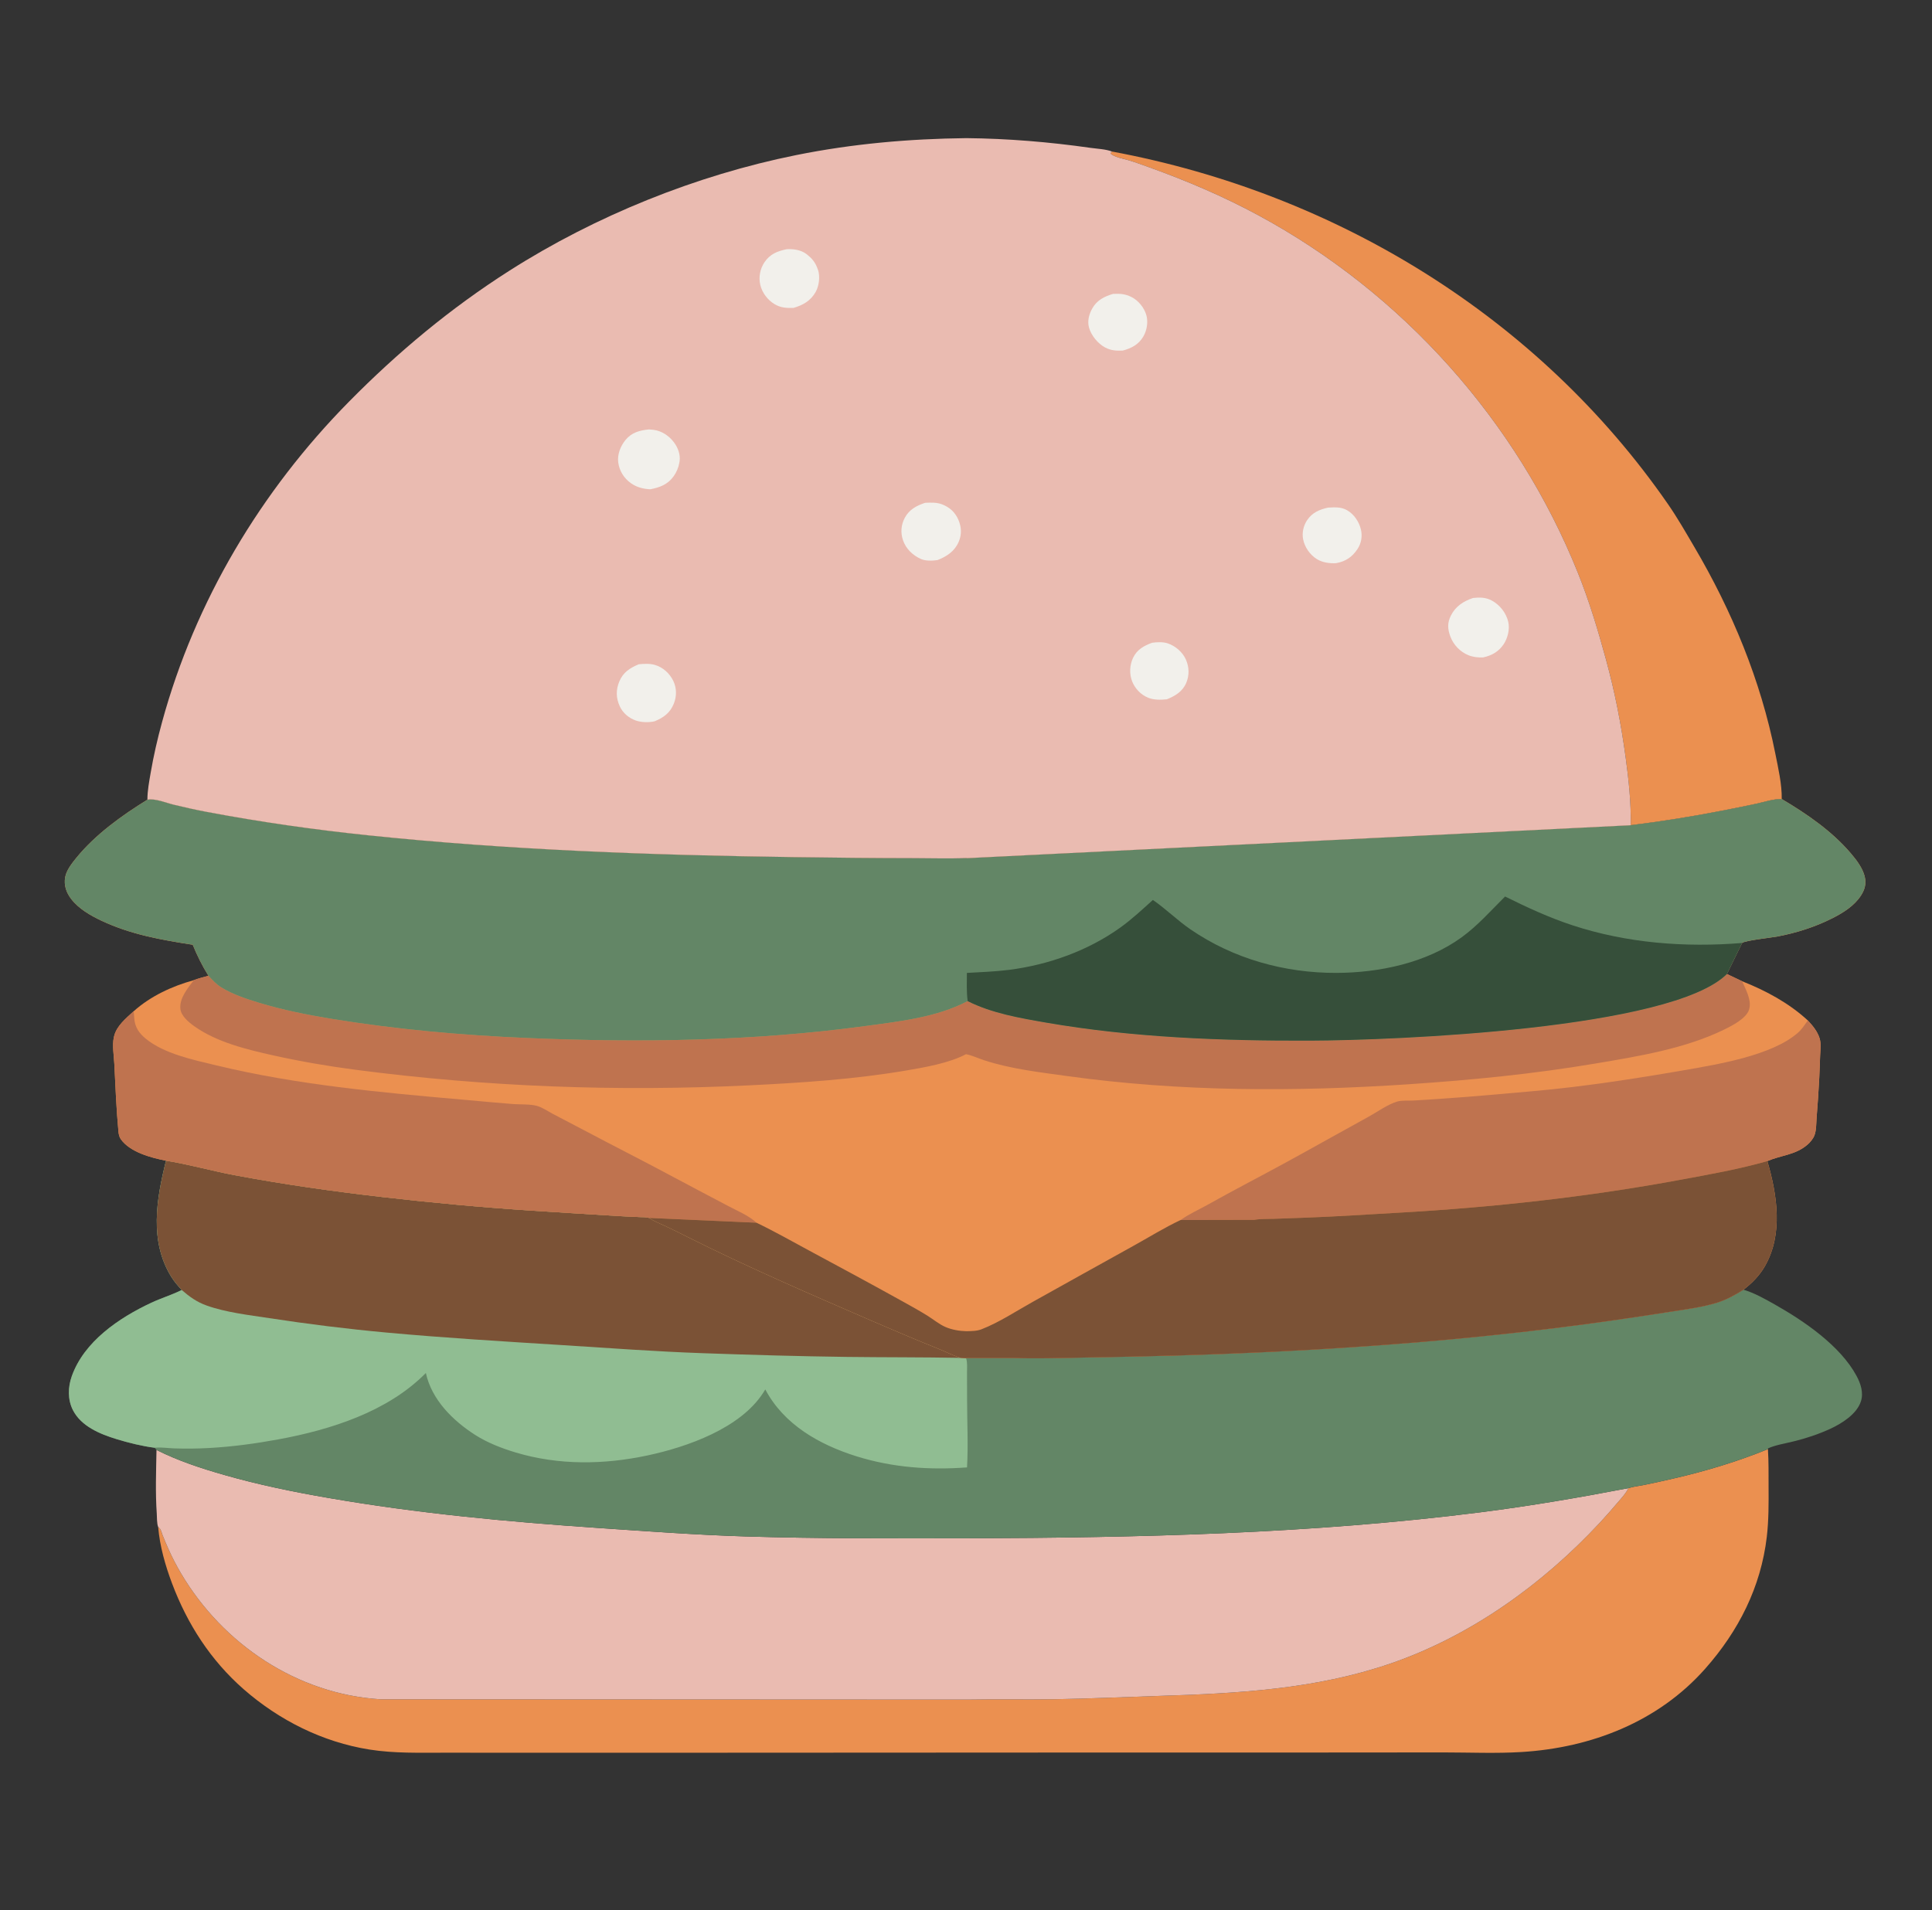
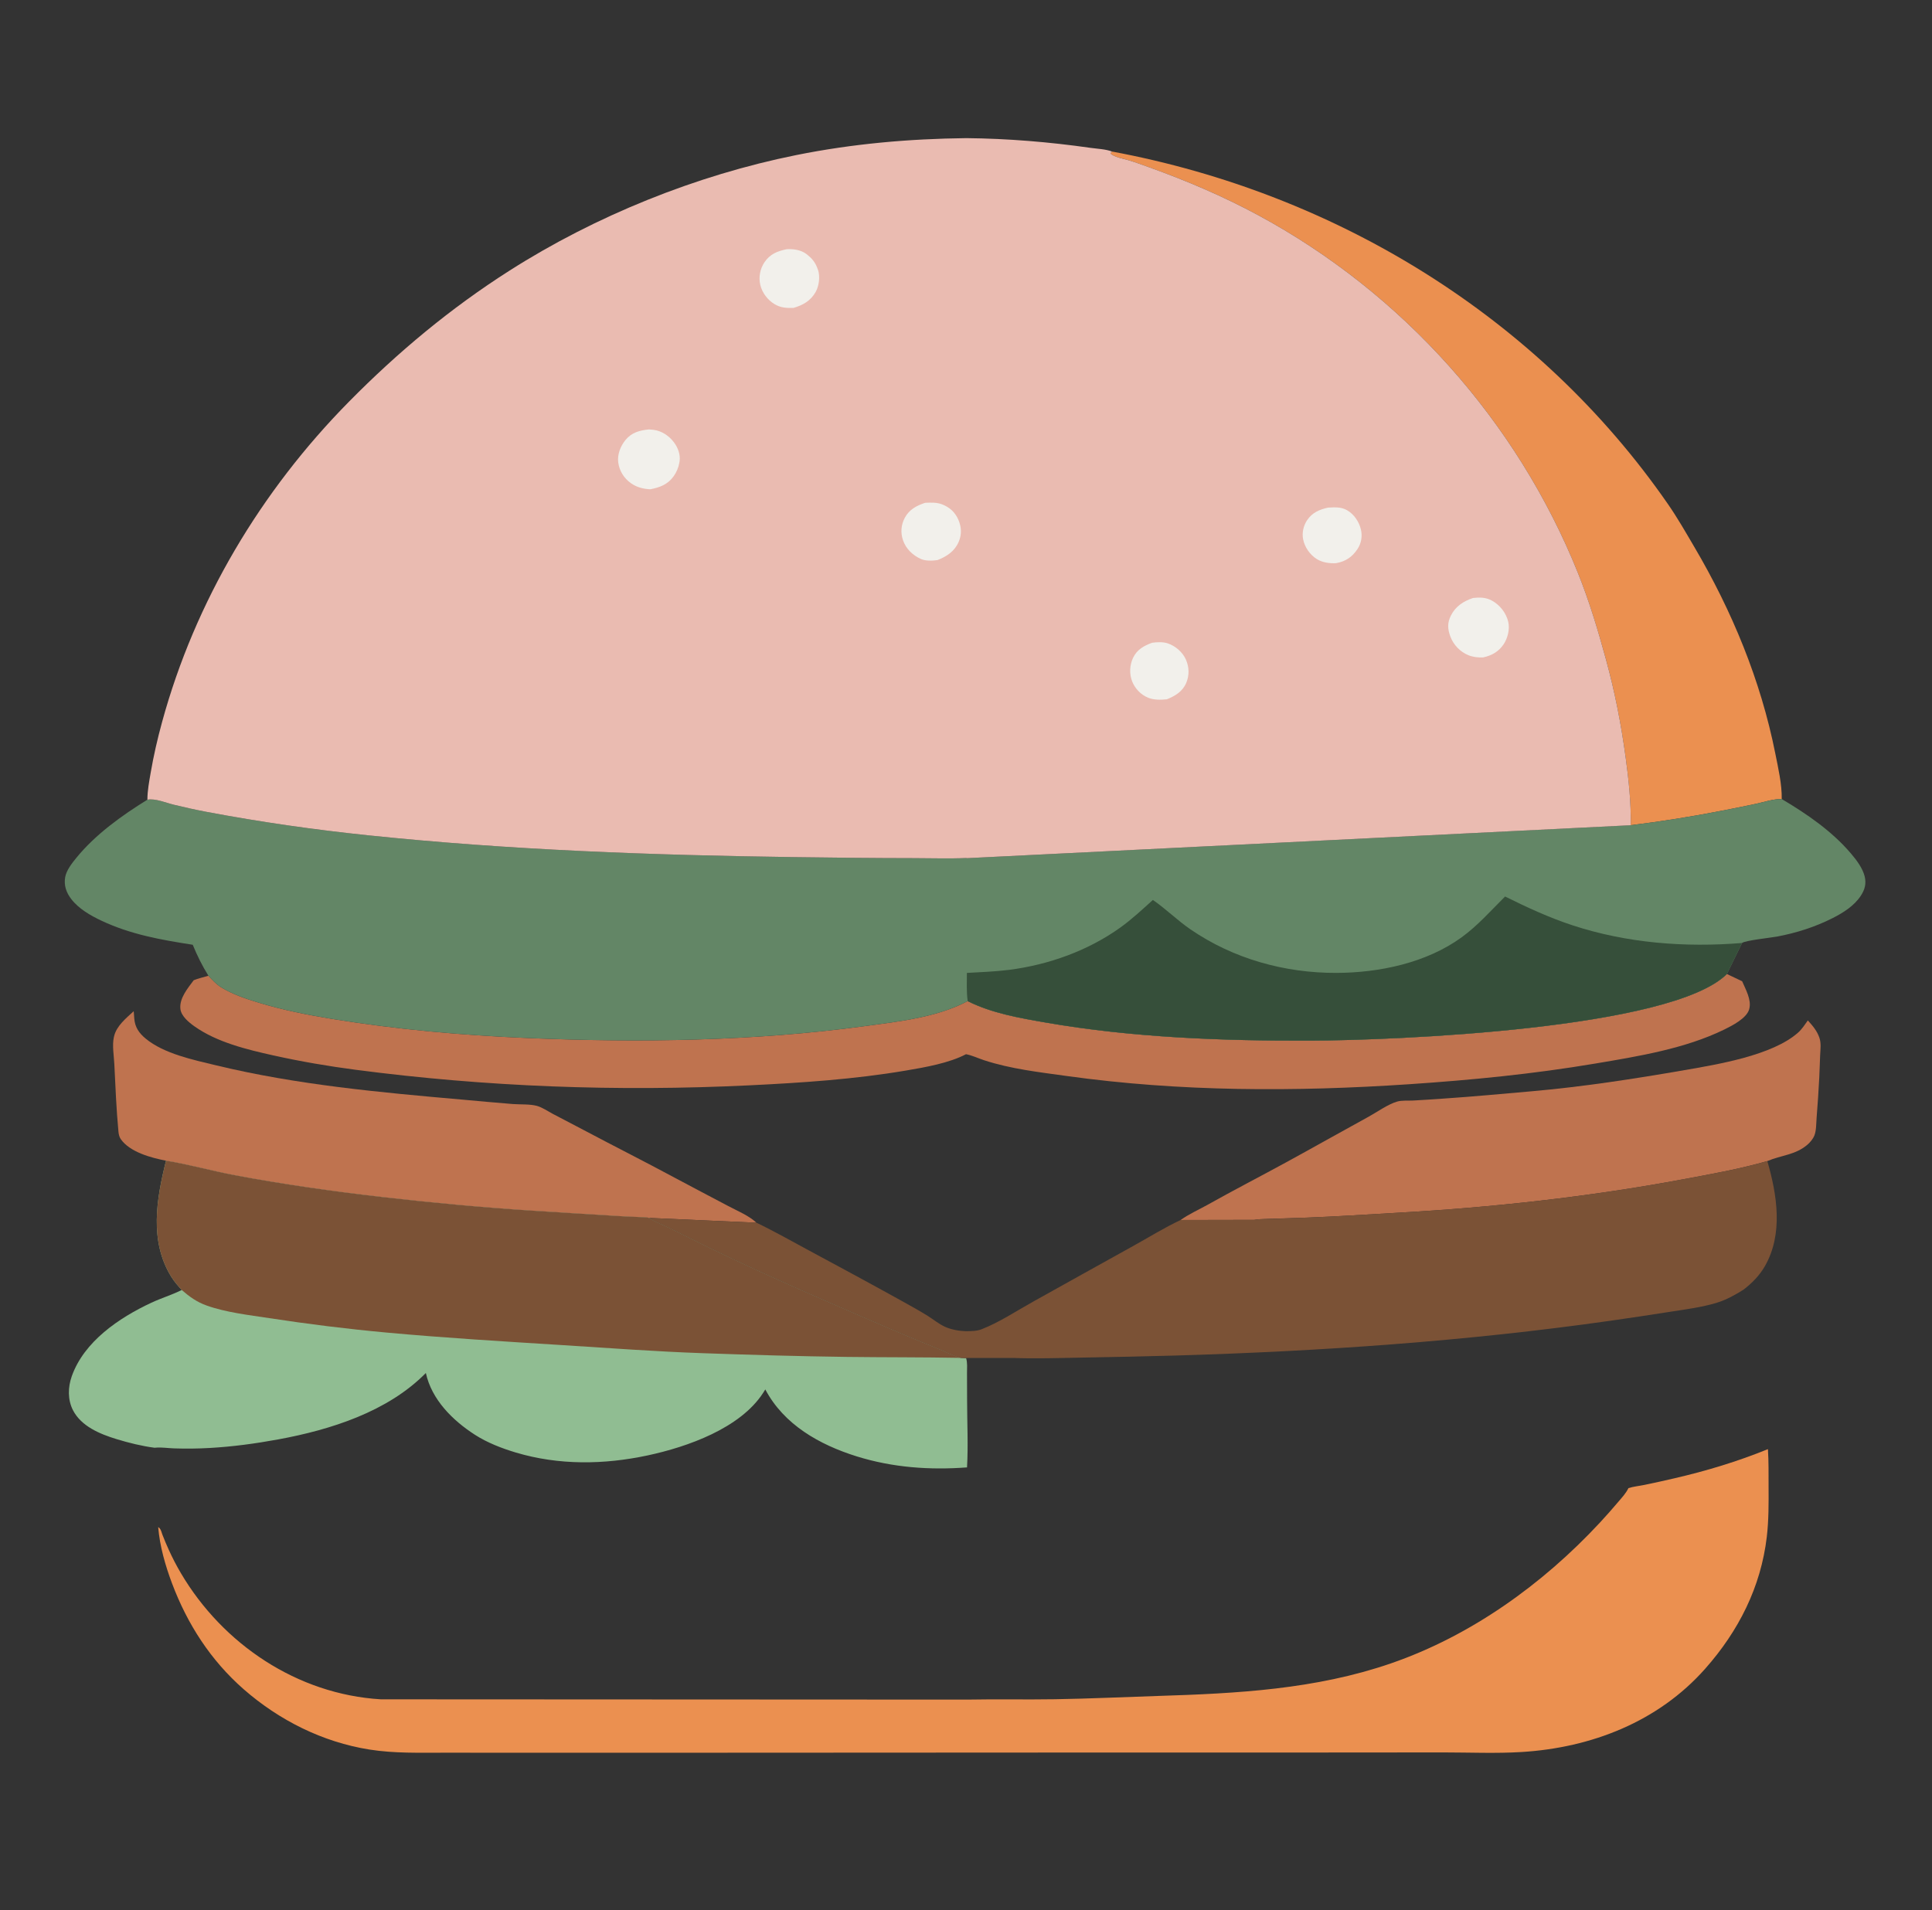
<svg xmlns="http://www.w3.org/2000/svg" width="90" height="89" viewBox="0 0 90 89" fill="none">
  <rect x="0" y="0" width="90" height="89" fill="#333333" stroke="none" />
  <g clip-path="url(#clip0_205_210)">
    <path d="M51.8 7.06C62.243 9.006 71.675 14.783 77.701 23.489C78.144 24.128 78.532 24.81 78.926 25.48C80.684 28.465 82.023 31.703 82.699 35.101C82.835 35.785 83.011 36.53 83 37.229C82.602 37.224 82.212 37.361 81.826 37.446C81.275 37.567 80.72 37.673 80.166 37.782C78.778 38.053 77.369 38.276 75.966 38.449C75.985 37.415 75.87 36.328 75.731 35.304C75.518 33.743 75.226 32.24 74.811 30.719C74.439 29.36 74.032 28.005 73.506 26.695C70.67 19.635 65.347 13.658 58.595 10.018C56.968 9.141 55.288 8.425 53.548 7.801C53.23 7.687 52.913 7.569 52.59 7.471C52.355 7.4 51.89 7.322 51.728 7.149L51.8 7.06Z" fill="#EB9050" />
    <path d="M75.859 69.336C76.084 69.262 76.362 69.235 76.596 69.187C77.063 69.092 77.528 68.987 77.992 68.88C79.485 68.535 80.939 68.096 82.357 67.519C82.394 68.093 82.385 68.672 82.387 69.247C82.391 70.032 82.396 70.827 82.304 71.608C82.028 73.946 80.992 75.991 79.433 77.752C77.246 80.222 74.137 81.431 70.883 81.631C69.685 81.705 68.457 81.65 67.255 81.65C65.009 81.651 62.762 81.653 60.516 81.655C53.466 81.658 46.416 81.652 39.365 81.661C34.552 81.667 29.738 81.663 24.924 81.665C23.522 81.665 22.12 81.665 20.719 81.663C19.545 81.662 18.373 81.7 17.21 81.516C15.03 81.171 13.001 80.15 11.353 78.708C9.815 77.361 8.728 75.673 8.014 73.774C7.701 72.941 7.442 72.04 7.369 71.15L7.416 71.186C7.509 71.274 7.521 71.393 7.566 71.507C7.66 71.748 7.762 71.99 7.87 72.226C8.037 72.594 8.224 72.954 8.43 73.303C10.375 76.599 13.841 78.942 17.742 79.176L45.045 79.189C46.41 79.163 47.776 79.194 49.141 79.172C50.742 79.147 52.342 79.07 53.942 79.019C57.63 78.903 61.281 78.713 64.796 77.501C68.523 76.216 71.862 73.812 74.519 70.954C74.818 70.633 75.105 70.307 75.388 69.972C75.562 69.767 75.74 69.58 75.859 69.336Z" fill="#EB9050" />
-     <path d="M7.29 67.558C8.326 68.074 9.364 68.413 10.477 68.731C12.06 69.183 13.657 69.509 15.279 69.79C19.47 70.516 23.661 70.906 27.903 71.194C30.168 71.348 32.429 71.515 34.7 71.586C38.149 71.693 41.608 71.677 45.059 71.673C53.048 71.646 61.063 71.466 68.997 70.458C71.293 70.166 73.586 69.773 75.859 69.336C75.74 69.58 75.562 69.767 75.388 69.972C75.105 70.306 74.818 70.633 74.52 70.954C71.862 73.812 68.524 76.216 64.796 77.501C61.281 78.713 57.63 78.903 53.943 79.019C52.342 79.07 50.743 79.146 49.141 79.172C47.776 79.194 46.41 79.163 45.046 79.189L17.742 79.176C13.841 78.942 10.375 76.599 8.43 73.303C8.224 72.954 8.037 72.594 7.87 72.226C7.763 71.989 7.661 71.748 7.566 71.507C7.522 71.392 7.509 71.274 7.416 71.186L7.369 71.15C7.303 70.984 7.315 70.71 7.303 70.528C7.234 69.545 7.273 68.543 7.29 67.558Z" fill="#EABBB1" />
-     <path d="M7.734 54.079C8.807 54.25 9.872 54.556 10.943 54.757C13.233 55.186 15.535 55.511 17.849 55.777C20.166 56.044 22.503 56.258 24.83 56.41C26.184 56.498 27.538 56.58 28.892 56.663C29.194 56.682 29.497 56.692 29.799 56.706C29.935 56.712 30.112 56.703 30.24 56.746C30.472 56.904 30.743 57.004 30.997 57.124C31.366 57.298 31.731 57.481 32.096 57.664C34.89 59.064 37.761 60.303 40.628 61.546C41.652 61.99 42.672 62.422 43.708 62.838C44.046 62.973 44.409 63.164 44.754 63.267L45.005 63.281L45.033 63.271L47.18 63.27C48.249 63.309 49.335 63.274 50.405 63.254C51.858 63.227 53.308 63.201 54.761 63.159C61.535 62.959 68.305 62.492 75.015 61.538C75.96 61.404 76.903 61.26 77.846 61.113C78.561 61.002 79.299 60.908 79.99 60.694C80.44 60.554 80.823 60.338 81.22 60.09C81.737 60.247 82.21 60.516 82.678 60.78C84.044 61.551 85.724 62.699 86.481 64.099C86.677 64.46 86.82 64.888 86.688 65.294C86.495 65.888 85.798 66.326 85.255 66.575C84.704 66.828 84.14 67.013 83.552 67.159C83.163 67.256 82.73 67.32 82.364 67.482L82.358 67.519C80.94 68.096 79.487 68.535 77.994 68.88C77.529 68.987 77.064 69.092 76.597 69.187C76.363 69.235 76.085 69.262 75.86 69.336C73.587 69.773 71.294 70.166 68.998 70.458C61.064 71.466 53.049 71.646 45.06 71.673C41.609 71.677 38.15 71.693 34.701 71.586C32.43 71.515 30.169 71.347 27.904 71.194C23.662 70.906 19.471 70.516 15.28 69.79C13.658 69.509 12.061 69.183 10.479 68.731C9.365 68.412 8.328 68.074 7.291 67.558L7.205 67.455C6.625 67.381 5.983 67.223 5.424 67.051C4.652 66.814 3.782 66.455 3.397 65.701C3.148 65.211 3.163 64.63 3.344 64.121C3.917 62.502 5.547 61.4 7.051 60.697C7.501 60.487 7.98 60.341 8.426 60.124L8.466 60.104C8.289 59.909 8.115 59.71 7.977 59.486C6.95 57.825 7.289 55.861 7.734 54.079Z" fill="#638666" />
    <path d="M7.734 54.079C8.807 54.25 9.872 54.556 10.943 54.757C13.233 55.186 15.535 55.511 17.849 55.777C20.166 56.044 22.503 56.258 24.83 56.41C26.184 56.498 27.538 56.58 28.892 56.663C29.194 56.682 29.497 56.692 29.799 56.706C29.935 56.712 30.112 56.703 30.24 56.746C30.472 56.904 30.743 57.004 30.997 57.124C31.366 57.298 31.731 57.481 32.096 57.664C34.89 59.064 37.761 60.303 40.628 61.546C41.652 61.99 42.672 62.422 43.708 62.838C44.046 62.973 44.409 63.164 44.754 63.267L45.005 63.281C45.073 63.495 45.047 63.744 45.047 63.967C45.049 64.394 45.05 64.82 45.051 65.247C45.052 66.279 45.107 67.341 45.048 68.37C43.307 68.501 41.578 68.377 39.908 67.856C38.175 67.315 36.515 66.377 35.651 64.737L35.552 64.895C34.484 66.547 32.027 67.414 30.172 67.811C28.138 68.246 26.033 68.277 24.028 67.677C23.379 67.483 22.698 67.219 22.127 66.852C21.082 66.18 20.108 65.21 19.838 63.971C18.066 65.773 15.407 66.616 12.965 67.065C11.903 67.26 10.847 67.404 9.768 67.465C9.217 67.497 8.66 67.502 8.109 67.484C7.821 67.475 7.532 67.425 7.245 67.451L7.205 67.455C6.625 67.381 5.983 67.223 5.424 67.051C4.652 66.814 3.782 66.455 3.397 65.701C3.148 65.211 3.163 64.63 3.344 64.121C3.917 62.502 5.547 61.4 7.051 60.697C7.501 60.487 7.98 60.341 8.426 60.124L8.466 60.104C8.289 59.909 8.115 59.71 7.977 59.486C6.95 57.825 7.289 55.861 7.734 54.079Z" fill="#90BD92" />
    <path d="M7.734 54.079C8.806 54.25 9.871 54.556 10.943 54.757C13.232 55.186 15.535 55.511 17.849 55.777C20.166 56.044 22.502 56.258 24.829 56.41C26.183 56.498 27.538 56.58 28.892 56.663C29.194 56.682 29.496 56.691 29.798 56.706C29.934 56.712 30.112 56.703 30.239 56.746C30.472 56.904 30.742 57.004 30.997 57.124C31.366 57.298 31.731 57.481 32.096 57.664C34.89 59.064 37.76 60.303 40.628 61.546C41.651 61.99 42.671 62.422 43.707 62.838C44.045 62.973 44.409 63.164 44.754 63.267C42.982 63.233 41.209 63.245 39.436 63.222C37.2 63.193 34.953 63.127 32.718 63.048C30.545 62.972 28.376 62.81 26.207 62.673C23.475 62.501 20.747 62.339 18.021 62.089C16.187 61.921 14.373 61.696 12.553 61.417C11.603 61.272 10.53 61.151 9.626 60.828C9.168 60.665 8.828 60.42 8.465 60.104C8.288 59.909 8.115 59.71 7.976 59.486C6.95 57.825 7.289 55.861 7.734 54.079Z" fill="#7B5236" />
-     <path d="M75.966 38.449C77.369 38.276 78.778 38.053 80.166 37.782C80.72 37.673 81.275 37.567 81.826 37.446C82.212 37.361 82.602 37.224 83 37.229C84.174 37.924 85.343 38.728 86.229 39.772C86.484 40.072 86.772 40.451 86.865 40.839C86.945 41.176 86.871 41.45 86.684 41.735C86.377 42.204 85.867 42.526 85.373 42.776C84.557 43.19 83.679 43.469 82.778 43.638C82.501 43.69 81.283 43.819 81.153 43.936L80.446 45.381L81.156 45.719C82.272 46.161 83.332 46.733 84.216 47.545C84.443 47.793 84.65 48.035 84.758 48.359C84.844 48.618 84.802 48.898 84.79 49.166C84.774 49.515 84.767 49.865 84.749 50.215C84.716 50.834 84.676 51.456 84.625 52.074C84.605 52.327 84.616 52.661 84.525 52.897C84.462 53.059 84.33 53.221 84.198 53.334C83.63 53.821 82.978 53.818 82.33 54.098C82.785 55.669 83.076 57.496 82.217 58.993C81.964 59.434 81.621 59.781 81.219 60.09C80.822 60.338 80.439 60.554 79.99 60.694C79.298 60.908 78.56 61.002 77.846 61.113C76.903 61.26 75.959 61.404 75.015 61.538C68.304 62.492 61.534 62.959 54.76 63.159C53.307 63.201 51.857 63.227 50.404 63.254C49.334 63.274 48.248 63.309 47.179 63.27L45.033 63.271L45.005 63.281L44.754 63.267C44.408 63.164 44.045 62.973 43.707 62.838C42.671 62.422 41.651 61.99 40.627 61.546C37.76 60.303 34.889 59.064 32.095 57.664C31.731 57.481 31.366 57.298 30.996 57.124C30.742 57.005 30.471 56.904 30.239 56.746C30.112 56.704 29.934 56.712 29.798 56.706C29.496 56.692 29.193 56.682 28.891 56.663C27.537 56.58 26.183 56.498 24.829 56.41C22.502 56.258 20.165 56.044 17.849 55.777C15.534 55.511 13.232 55.186 10.942 54.757C9.871 54.556 8.806 54.25 7.734 54.079C7.046 53.948 6.053 53.682 5.628 53.078C5.555 52.974 5.529 52.843 5.517 52.719C5.42 51.681 5.377 50.622 5.326 49.58C5.307 49.189 5.221 48.716 5.302 48.336L5.315 48.281C5.429 47.798 5.879 47.436 6.229 47.114C7.008 46.416 8.017 45.946 9.024 45.67C9.241 45.583 9.484 45.529 9.71 45.464C9.418 44.996 9.187 44.528 8.978 44.019C7.503 43.79 6.092 43.541 4.731 42.9C4.218 42.659 3.667 42.343 3.318 41.888C3.087 41.588 2.969 41.248 3.036 40.871C3.093 40.549 3.35 40.221 3.553 39.973C4.442 38.881 5.672 37.997 6.866 37.26C7.229 37.189 7.74 37.409 8.1 37.495C8.61 37.618 9.126 37.734 9.643 37.831C12.13 38.299 14.626 38.656 17.144 38.919C23.737 39.606 30.409 39.846 37.036 39.936C38.88 39.961 40.721 39.982 42.565 39.983C43.378 39.983 44.203 40.013 45.014 39.976L45.036 39.985L75.966 38.449Z" fill="#EB9050" />
    <path d="M6.229 47.114L6.255 47.452C6.285 47.859 6.474 48.133 6.785 48.391C7.638 49.097 9.005 49.381 10.063 49.636C13.829 50.546 17.696 50.897 21.548 51.235C22.328 51.303 23.108 51.381 23.888 51.44C24.23 51.466 24.697 51.437 25.018 51.528C25.26 51.596 25.511 51.77 25.733 51.888C26.222 52.145 26.713 52.399 27.201 52.657C28.613 53.406 30.04 54.124 31.447 54.882C32.266 55.324 33.093 55.75 33.914 56.187C34.332 56.41 34.898 56.644 35.237 56.969L30.239 56.746C30.111 56.704 29.933 56.712 29.798 56.706C29.495 56.692 29.193 56.682 28.891 56.663C27.537 56.58 26.183 56.498 24.829 56.41C22.502 56.258 20.165 56.044 17.848 55.777C15.534 55.511 13.232 55.186 10.942 54.757C9.871 54.556 8.806 54.25 7.733 54.079C7.046 53.948 6.053 53.682 5.628 53.078C5.555 52.974 5.528 52.843 5.517 52.719C5.419 51.681 5.377 50.622 5.326 49.58C5.307 49.189 5.221 48.716 5.302 48.336L5.315 48.281C5.428 47.798 5.879 47.437 6.229 47.114Z" fill="#BF734F" />
-     <path d="M84.216 47.545C84.442 47.793 84.649 48.035 84.757 48.359C84.843 48.618 84.801 48.898 84.789 49.166C84.773 49.515 84.766 49.865 84.748 50.215C84.716 50.834 84.675 51.456 84.625 52.074C84.604 52.327 84.615 52.661 84.524 52.897C84.461 53.059 84.329 53.221 84.197 53.334C83.629 53.821 82.977 53.818 82.329 54.098C81.023 54.472 79.675 54.71 78.34 54.959C74.01 55.764 69.537 56.256 65.136 56.504C63.719 56.584 62.304 56.678 60.886 56.732C60.369 56.751 59.852 56.771 59.335 56.788C59.04 56.798 58.719 56.784 58.429 56.836L55 56.843C55.376 56.57 55.85 56.361 56.26 56.131C57.473 55.45 58.71 54.813 59.93 54.147C61.207 53.45 62.472 52.733 63.747 52.035C64.153 51.812 64.644 51.456 65.081 51.326C65.297 51.261 65.602 51.289 65.829 51.277C66.315 51.252 66.803 51.216 67.288 51.183C68.637 51.092 69.989 50.965 71.336 50.847C73.718 50.638 76.111 50.27 78.466 49.861C80.027 49.59 82.564 49.175 83.76 48.113C83.94 47.954 84.078 47.739 84.216 47.545Z" fill="#BF734F" />
+     <path d="M84.216 47.545C84.442 47.793 84.649 48.035 84.757 48.359C84.843 48.618 84.801 48.898 84.789 49.166C84.773 49.515 84.766 49.865 84.748 50.215C84.716 50.834 84.675 51.456 84.625 52.074C84.604 52.327 84.615 52.661 84.524 52.897C84.461 53.059 84.329 53.221 84.197 53.334C83.629 53.821 82.977 53.818 82.329 54.098C81.023 54.472 79.675 54.71 78.34 54.959C74.01 55.764 69.537 56.256 65.136 56.504C63.719 56.584 62.304 56.678 60.886 56.732C59.04 56.798 58.719 56.784 58.429 56.836L55 56.843C55.376 56.57 55.85 56.361 56.26 56.131C57.473 55.45 58.71 54.813 59.93 54.147C61.207 53.45 62.472 52.733 63.747 52.035C64.153 51.812 64.644 51.456 65.081 51.326C65.297 51.261 65.602 51.289 65.829 51.277C66.315 51.252 66.803 51.216 67.288 51.183C68.637 51.092 69.989 50.965 71.336 50.847C73.718 50.638 76.111 50.27 78.466 49.861C80.027 49.59 82.564 49.175 83.76 48.113C83.94 47.954 84.078 47.739 84.216 47.545Z" fill="#BF734F" />
    <path d="M80.445 45.381L81.156 45.719C81.316 46.092 81.594 46.577 81.491 46.989L81.481 47.032C81.359 47.448 80.693 47.787 80.328 47.966C78.497 48.864 76.306 49.218 74.306 49.555C71.419 50.042 68.548 50.322 65.629 50.518C60.316 50.873 54.985 50.87 49.702 50.135C48.411 49.955 47.083 49.806 45.84 49.398C45.562 49.307 45.288 49.173 45 49.118C44.218 49.533 43.088 49.729 42.213 49.878C39.797 50.289 37.325 50.452 34.878 50.57C28.741 50.866 22.66 50.641 16.567 49.844C15.277 49.675 14.005 49.457 12.736 49.175C11.495 48.899 10.109 48.564 9.058 47.82C8.798 47.636 8.443 47.345 8.404 47.013C8.346 46.513 8.747 46.046 9.024 45.671C9.241 45.584 9.484 45.529 9.71 45.464C9.895 45.664 10.07 45.857 10.305 46.003C10.827 46.327 11.472 46.542 12.058 46.719C13.172 47.057 14.297 47.282 15.446 47.47C18.47 47.965 21.526 48.236 24.587 48.365C29.809 48.587 35.108 48.512 40.292 47.809C41.885 47.593 43.638 47.405 45.078 46.645C46.202 47.21 47.499 47.432 48.73 47.646C52.751 48.343 56.942 48.5 61.019 48.486C64.975 48.473 77.871 47.947 80.445 45.381Z" fill="#BF734F" />
    <path d="M58.429 56.836C58.719 56.784 59.04 56.798 59.335 56.788C59.852 56.771 60.369 56.751 60.886 56.732C62.304 56.678 63.719 56.584 65.136 56.504C69.537 56.256 74.01 55.764 78.34 54.958C79.675 54.71 81.023 54.472 82.329 54.098C82.784 55.669 83.076 57.496 82.216 58.993C81.963 59.433 81.62 59.781 81.218 60.09C80.821 60.337 80.438 60.554 79.989 60.694C79.297 60.907 78.559 61.002 77.845 61.113C76.902 61.26 75.959 61.404 75.014 61.538C68.303 62.492 61.533 62.959 54.759 63.158C53.306 63.201 51.856 63.227 50.404 63.254C49.333 63.274 48.248 63.309 47.178 63.27L45.032 63.271L45.004 63.281L44.753 63.267C44.407 63.164 44.044 62.973 43.706 62.838C42.67 62.422 41.65 61.99 40.627 61.546C37.759 60.303 34.889 59.064 32.094 57.664C31.73 57.481 31.365 57.298 30.995 57.124C30.741 57.004 30.471 56.904 30.238 56.746L35.237 56.969C36.082 57.374 36.902 57.841 37.727 58.285C39.168 59.059 40.609 59.838 42.04 60.632C42.439 60.853 42.841 61.074 43.227 61.317C43.492 61.483 43.75 61.699 44.036 61.825C44.324 61.953 44.696 62.018 45.008 62.024C45.237 62.02 45.502 62.021 45.717 61.937C46.542 61.618 47.35 61.079 48.126 60.648C49.673 59.787 51.218 58.922 52.768 58.065C53.506 57.658 54.237 57.2 55 56.843L58.429 56.836Z" fill="#7B5236" />
    <path d="M75.966 38.449C77.369 38.276 78.778 38.053 80.166 37.782C80.72 37.673 81.275 37.567 81.826 37.446C82.212 37.361 82.602 37.224 83 37.229C84.174 37.924 85.343 38.728 86.229 39.772C86.484 40.072 86.772 40.451 86.865 40.839C86.945 41.176 86.871 41.45 86.684 41.735C86.377 42.204 85.867 42.526 85.373 42.776C84.557 43.19 83.679 43.469 82.778 43.638C82.501 43.69 81.283 43.819 81.153 43.936L80.446 45.381C77.871 47.947 64.975 48.473 61.019 48.486C56.942 48.5 52.751 48.343 48.73 47.646C47.499 47.432 46.202 47.21 45.078 46.645C43.638 47.405 41.885 47.593 40.292 47.809C35.108 48.512 29.809 48.587 24.587 48.365C21.527 48.236 18.47 47.965 15.446 47.47C14.297 47.282 13.173 47.057 12.058 46.719C11.472 46.542 10.827 46.327 10.305 46.003C10.07 45.857 9.895 45.664 9.71 45.464C9.418 44.996 9.187 44.528 8.978 44.019C7.503 43.79 6.092 43.541 4.731 42.9C4.218 42.659 3.667 42.343 3.318 41.888C3.087 41.588 2.969 41.248 3.036 40.871C3.093 40.549 3.35 40.221 3.553 39.973C4.442 38.881 5.672 37.997 6.866 37.26C7.229 37.189 7.74 37.409 8.1 37.495C8.61 37.618 9.126 37.734 9.643 37.831C12.13 38.299 14.626 38.656 17.144 38.919C23.737 39.606 30.409 39.846 37.036 39.936C38.88 39.961 40.721 39.982 42.565 39.983C43.378 39.983 44.203 40.013 45.014 39.976L45.036 39.985L75.966 38.449Z" fill="#638666" />
    <path d="M70.112 41.771C71.141 42.279 72.153 42.751 73.246 43.11C75.788 43.946 78.498 44.153 81.154 43.936L80.446 45.381C77.872 47.948 64.975 48.473 61.02 48.486C56.943 48.5 52.752 48.343 48.731 47.646C47.499 47.432 46.203 47.21 45.079 46.645C45.018 46.216 45.042 45.765 45.041 45.331C45.69 45.294 46.356 45.27 47 45.189C48.84 44.956 50.683 44.297 52.189 43.217C52.724 42.833 53.218 42.373 53.705 41.931C54.314 42.349 54.847 42.884 55.462 43.305C57.458 44.672 59.835 45.337 62.255 45.33C64.256 45.324 66.456 44.862 68.094 43.668C68.848 43.118 69.455 42.424 70.112 41.771Z" fill="#364F3A" />
    <path d="M6.867 37.26C6.865 36.85 6.95 36.407 7.019 36.004C7.156 35.206 7.336 34.423 7.55 33.642C9.087 28.014 12.149 22.879 16.261 18.711C18.538 16.402 20.993 14.356 23.738 12.607C27.74 10.057 32.43 8.164 37.094 7.225C39.719 6.697 42.339 6.467 45.014 6.436C46.945 6.455 48.882 6.615 50.794 6.888C51.102 6.932 51.518 6.948 51.8 7.06L51.729 7.149C51.891 7.323 52.356 7.4 52.59 7.471C52.914 7.569 53.231 7.687 53.549 7.801C55.288 8.425 56.969 9.141 58.596 10.018C65.347 13.658 70.671 19.635 73.507 26.695C74.033 28.005 74.44 29.36 74.811 30.719C75.227 32.24 75.519 33.743 75.731 35.304C75.871 36.328 75.986 37.415 75.966 38.45L45.037 39.985L45.015 39.977C44.204 40.013 43.378 39.983 42.566 39.983C40.722 39.982 38.88 39.961 37.037 39.936C30.409 39.846 23.738 39.607 17.145 38.919C14.627 38.657 12.131 38.299 9.643 37.831C9.127 37.734 8.611 37.619 8.1 37.495C7.741 37.409 7.23 37.189 6.867 37.26Z" fill="#EABBB1" />
    <path d="M61.867 23.651C62.178 23.637 62.474 23.611 62.754 23.774C63.083 23.965 63.313 24.312 63.398 24.678C63.471 24.988 63.413 25.317 63.237 25.582C62.987 25.957 62.684 26.16 62.238 26.24C61.942 26.258 61.6 26.209 61.346 26.051C61.021 25.849 60.777 25.496 60.704 25.124C60.645 24.823 60.719 24.495 60.888 24.241C61.128 23.882 61.458 23.742 61.867 23.651Z" fill="#F2F0EB" />
-     <path d="M51.849 13.693C52.171 13.679 52.408 13.69 52.702 13.836C53.031 13.998 53.308 14.342 53.404 14.693C53.491 15.011 53.426 15.394 53.263 15.675C53.045 16.052 52.709 16.226 52.301 16.335C52.002 16.346 51.753 16.335 51.479 16.189C51.141 16.009 50.828 15.624 50.729 15.259C50.646 14.953 50.734 14.631 50.887 14.363C51.105 13.982 51.446 13.814 51.849 13.693Z" fill="#F2F0EB" />
    <path d="M53.67 29.948C53.908 29.915 54.181 29.901 54.412 29.981C54.764 30.103 55.099 30.394 55.246 30.736C55.398 31.088 55.409 31.459 55.261 31.814C55.094 32.215 54.744 32.429 54.355 32.582C54.067 32.612 53.754 32.618 53.483 32.508C53.143 32.369 52.871 32.083 52.739 31.745C52.604 31.4 52.623 30.994 52.778 30.659C52.958 30.272 53.283 30.087 53.67 29.948Z" fill="#F2F0EB" />
    <path d="M43.101 23.426C43.369 23.417 43.629 23.401 43.885 23.499C44.239 23.635 44.491 23.866 44.642 24.211C44.791 24.555 44.809 24.902 44.658 25.25C44.467 25.688 44.106 25.925 43.675 26.095C43.441 26.131 43.123 26.143 42.904 26.046C42.522 25.877 42.202 25.572 42.066 25.174C41.945 24.817 41.972 24.456 42.151 24.122C42.355 23.74 42.702 23.555 43.101 23.426Z" fill="#F2F0EB" />
-     <path d="M29.752 30.951C29.997 30.926 30.268 30.91 30.506 30.98C30.884 31.09 31.197 31.377 31.365 31.726C31.527 32.062 31.527 32.446 31.388 32.788C31.213 33.221 30.913 33.434 30.491 33.608C30.219 33.669 29.882 33.661 29.619 33.571C29.301 33.461 29.018 33.224 28.876 32.918C28.692 32.525 28.685 32.144 28.853 31.745C29.031 31.321 29.345 31.124 29.752 30.951Z" fill="#F2F0EB" />
    <path d="M36.64 11.613C36.954 11.59 37.315 11.643 37.569 11.838L37.614 11.874C37.801 12.019 37.959 12.205 38.048 12.426L38.066 12.472L38.107 12.577C38.209 12.89 38.156 13.322 37.995 13.606C37.759 14.019 37.406 14.218 36.961 14.347C36.628 14.352 36.374 14.346 36.078 14.169C35.758 13.977 35.504 13.639 35.418 13.276C35.332 12.913 35.405 12.525 35.615 12.215C35.87 11.838 36.21 11.703 36.64 11.613Z" fill="#F2F0EB" />
    <path d="M68.622 27.861C68.924 27.826 69.219 27.832 69.491 27.979C69.87 28.184 70.165 28.56 70.261 28.978C70.339 29.315 70.235 29.736 70.044 30.02C69.811 30.365 69.495 30.542 69.093 30.63C68.848 30.64 68.632 30.619 68.402 30.527C68.025 30.376 67.708 30.044 67.567 29.667C67.433 29.313 67.416 29.023 67.588 28.682C67.803 28.25 68.173 28.011 68.622 27.861Z" fill="#F2F0EB" />
    <path d="M30.227 20.008L30.439 20.026C30.822 20.073 31.168 20.305 31.395 20.609C31.581 20.857 31.706 21.187 31.657 21.498L31.647 21.555C31.609 21.785 31.512 22.009 31.375 22.199C31.106 22.574 30.727 22.716 30.289 22.797C29.957 22.778 29.671 22.708 29.395 22.516C29.069 22.288 28.856 21.944 28.801 21.555C28.749 21.183 28.902 20.79 29.136 20.502C29.424 20.149 29.793 20.053 30.227 20.008Z" fill="#F2F0EB" />
  </g>
  <defs>
    <clipPath id="clip0_205_210">
      <rect width="90" height="89" fill="white" />
    </clipPath>
  </defs>
</svg>